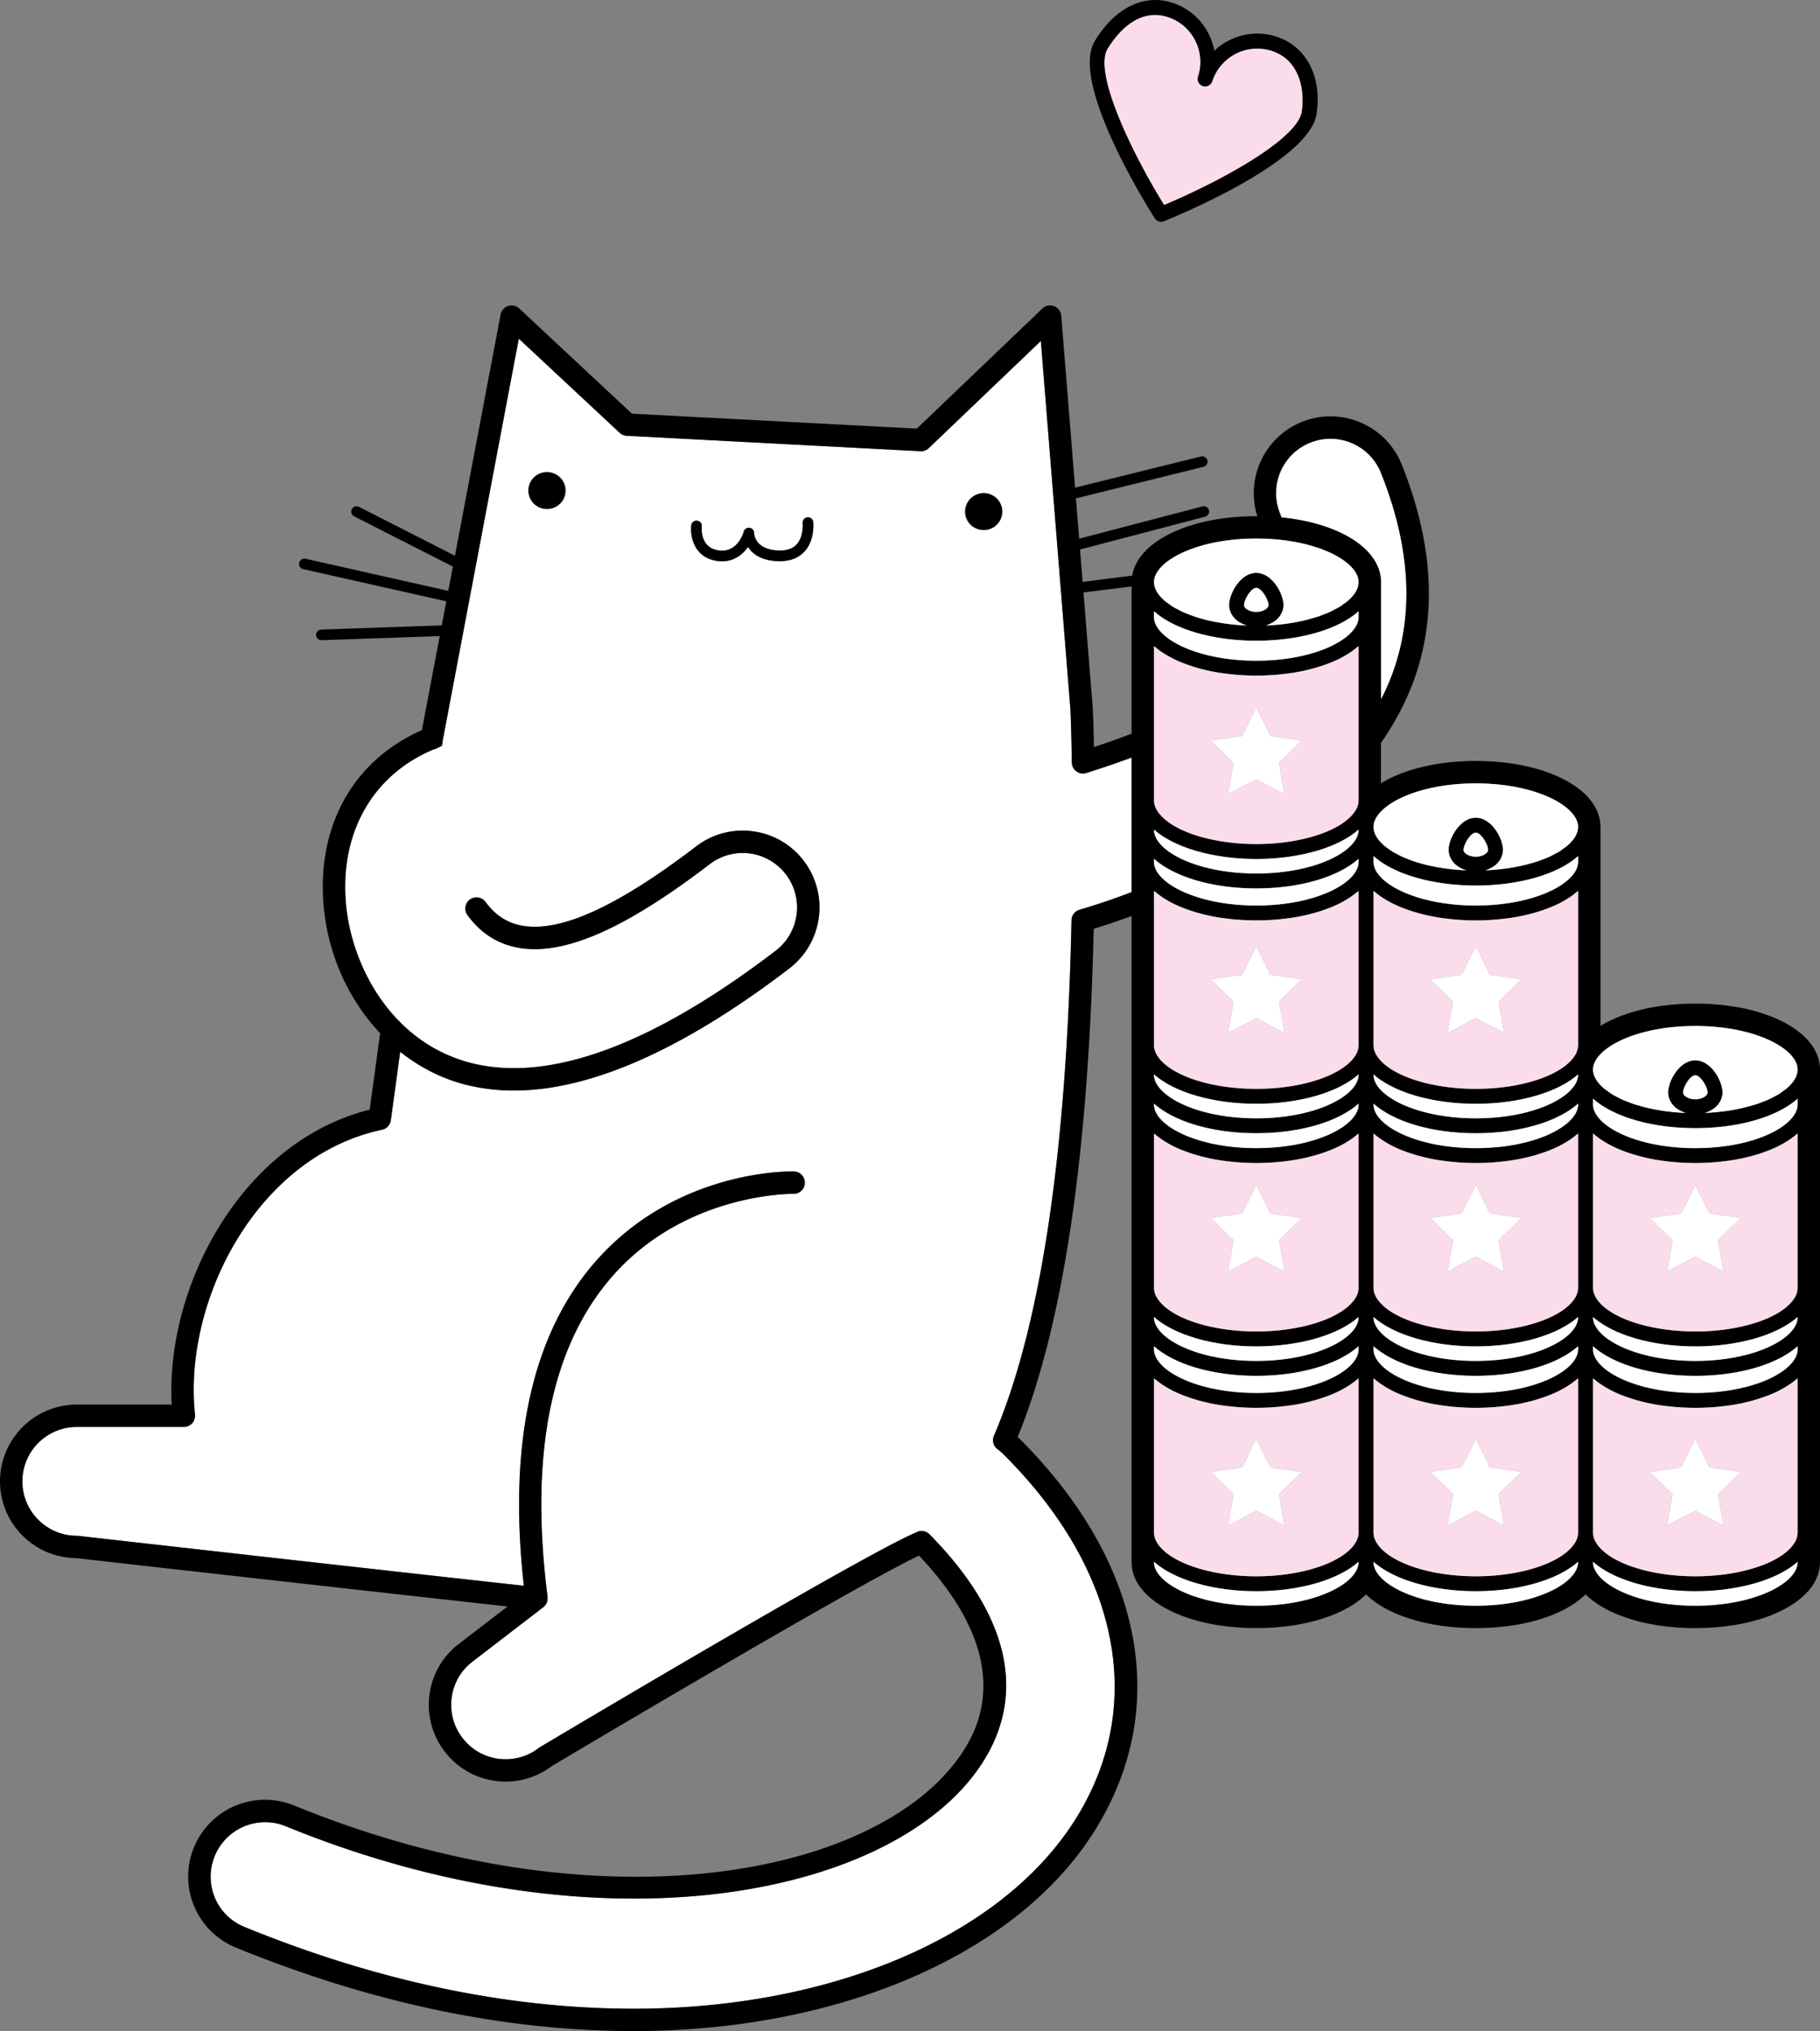
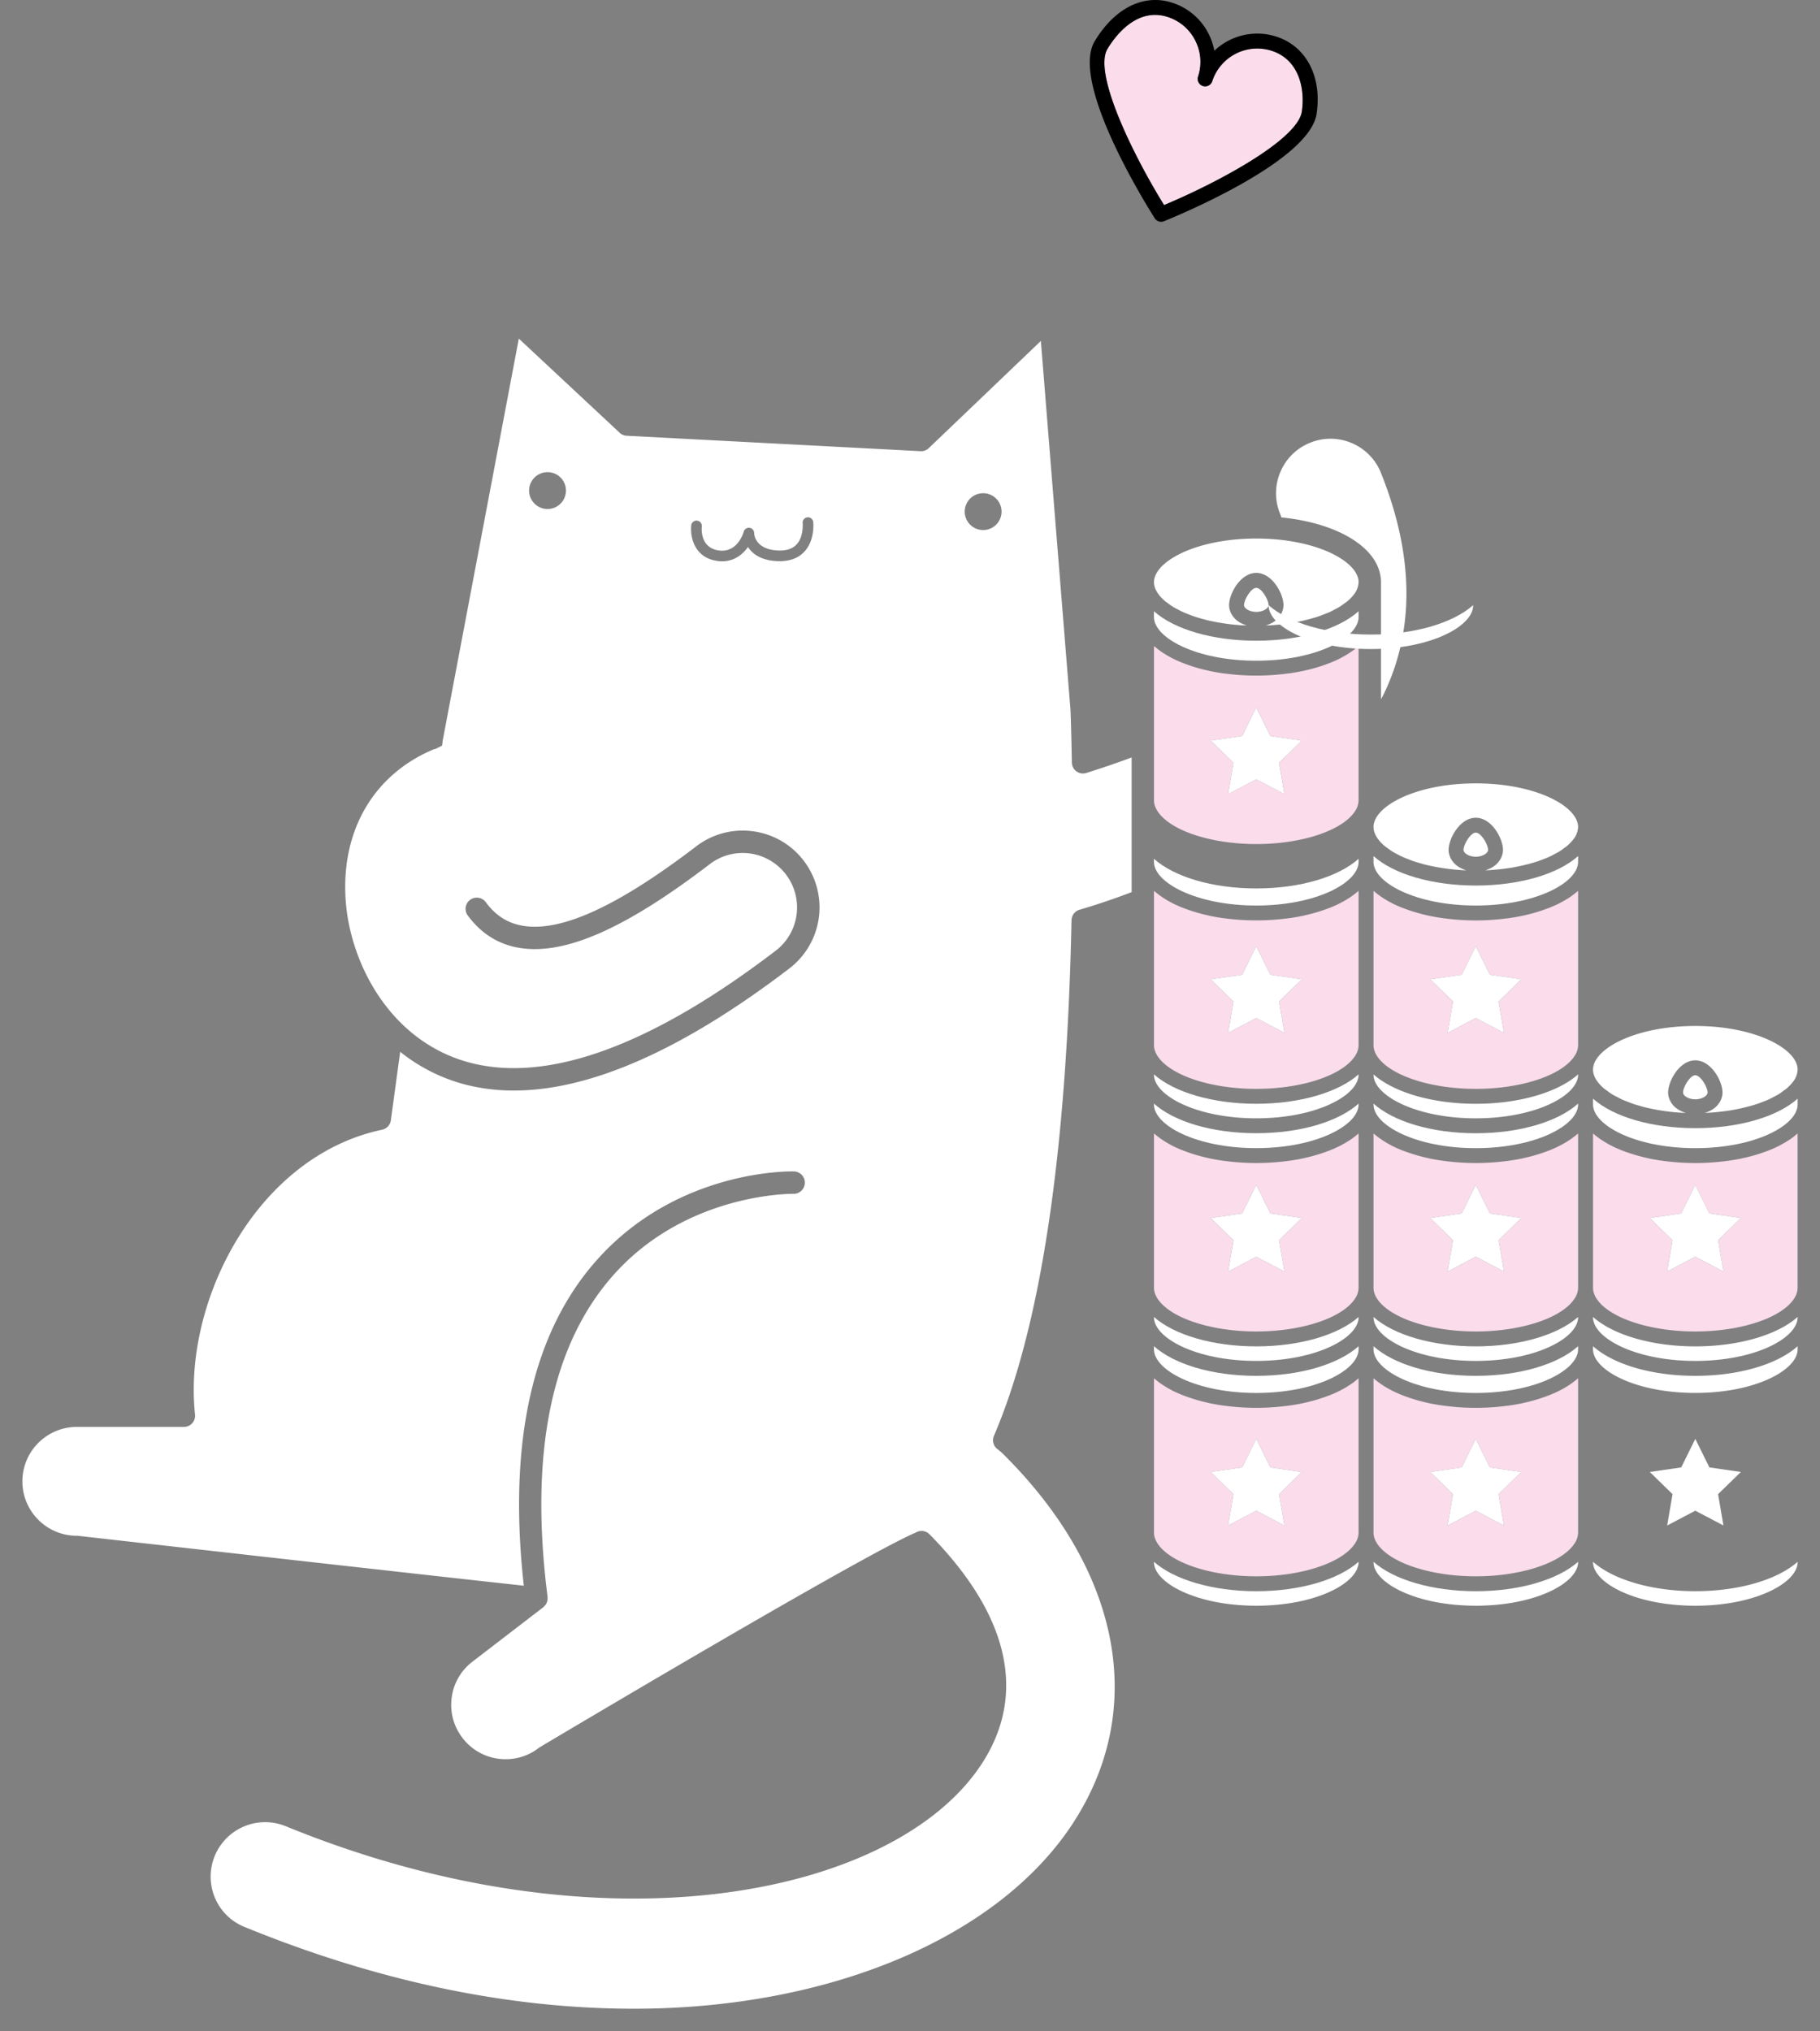
<svg xmlns="http://www.w3.org/2000/svg" height="68.074" width="60.996" viewBox="0 0 60.996 68.074">
  <rect x="0" y="0" width="60.996" height="68.074" fill="#808080" stroke="none" />
  <path fill="#fff" d="M46.282 19.513v3.923c.026-.051.058-.1.084-.153 1.053-2.161 1.025-4.662-.083-7.43a1.81 1.81 0 00-.974-1 1.809 1.809 0 00-1.396-.016 1.811 1.811 0 00-.999.974 1.81 1.81 0 00-.017 1.396c.019.046.032.09.05.135 1.95.196 3.335 1.063 3.335 2.17m-19.311-1.037c-.195.219-.471.33-.823.334-.416 0-.737-.106-.956-.323a.911.911 0 01-.124-.153c-.176.251-.459.48-.867.48-.058 0-.118-.005-.181-.015-.773-.12-.896-.839-.852-1.202a.178.178 0 01.353.041c-.008.073-.061.714.554.81.645.1.842-.596.85-.626a.178.178 0 01.35.047c.001.06.044.578.87.584.247-.002.435-.073.56-.214.235-.263.196-.7.196-.703a.178.178 0 11.354-.038c.003.024.06.594-.284.978M18.35 17.06a.617.617 0 110-1.235.617.617 0 010 1.235m14.599-.53a.617.617 0 110 1.235.617.617 0 010-1.234M2.573 51.473c.015 0 .029 0 .042.002.12.014 11.39 1.286 14.94 1.672-.538-4.84.294-8.528 2.485-10.957 2.692-2.986 6.411-2.934 6.568-2.928a.374.374 0 11-.018.75c-.032.001-3.545-.042-6 2.688-2.104 2.339-2.857 5.98-2.238 10.823l-.002.02a.374.374 0 01-.007.106c-.003.01-.003.02-.005.03a.37.37 0 01-.059.115c-.006.008-.014.014-.02.021-.016.018-.031.037-.05.053l-2.375 1.825a1.81 1.81 0 00-.697 1.208c-.063.483.066.962.363 1.348a1.81 1.81 0 001.447.713c.404 0 .788-.13 1.11-.378a.318.318 0 01.036-.025c.438-.261 10.755-6.404 12.582-7.186l.054-.027a.375.375 0 01.423.078c2.68 2.716 3.277 5.389 1.727 7.728-2.906 4.385-12.644 6.418-23.308 2.054A1.826 1.826 0 007.2 63.6c.188.45.54.798.99.982 4.448 1.82 8.84 2.743 13.053 2.743 6.536 0 12.16-2.36 14.677-6.158 2.54-3.833 1.68-8.482-2.303-12.437a1.822 1.822 0 00-.188-.16.375.375 0 01-.118-.447c1.565-3.641 2.44-9.455 2.6-17.28a.375.375 0 01.27-.352 23.104 23.104 0 001.745-.59v-4.514c-.525.196-1.04.369-1.516.519a.373.373 0 01-.488-.352c-.018-1.093-.044-1.74-.044-1.743l-.994-12.384-3.755 3.591a.367.367 0 01-.28.104l-9.845-.517a.374.374 0 01-.236-.1l-3.38-3.156-2.548 13.455-.025.187-.243.122-.004-.012c-2.026.832-3.141 2.718-2.984 5.055.145 2.162 1.528 4.797 4.221 5.475 2.625.66 6.074-.619 10.196-3.77a1.826 1.826 0 00-.867-3.256 1.815 1.815 0 00-1.348.359c-2.798 2.139-4.808 3.034-6.322 2.814-.73-.105-1.334-.476-1.792-1.102a.375.375 0 01.605-.443c.34.464.763.727 1.294.803 1.283.187 3.168-.687 5.76-2.668a2.56 2.56 0 011.902-.507 2.557 2.557 0 011.704.988 2.576 2.576 0 01-.48 3.608c-3.554 2.716-6.66 4.094-9.233 4.094a6.565 6.565 0 01-1.602-.193 5.848 5.848 0 01-2.21-1.106l-.313 2.296a.375.375 0 01-.294.316c-4.198.887-6.673 5.743-6.269 9.546a.375.375 0 01-.373.415h-3.59A1.826 1.826 0 00.75 49.649c0 1.006.818 1.824 1.823 1.824" />
-   <path d="M37.925 20.683v3.906c-.473.184-.91.334-1.263.45a62.89 62.89 0 00-.036-1.272l-.314-3.909 1.613-.203zm7.607 6.145a.66.66 0 01-.117.357c-.42.65-1.781 1.105-3.311 1.105s-2.892-.454-3.312-1.104a.661.661 0 01-.117-.358v-5.173c.013.012.03.022.044.034a2.389 2.389 0 00.277.205c.077.05.158.097.244.142.02.01.037.021.056.03.106.055.22.105.338.152l.093.035a5.06 5.06 0 00.406.134c.12.033.241.064.368.092l.048.011c.142.03.29.055.441.076l.127.016c.116.015.234.027.354.036.047.004.093.008.14.01a7.926 7.926 0 00.985.001l.14-.01c.12-.01.238-.022.354-.037l.127-.016a6.42 6.42 0 00.441-.076l.05-.011a6.155 6.155 0 00.482-.128c.1-.03.196-.063.29-.098l.094-.035c.118-.047.23-.097.337-.151l.056-.03a3.218 3.218 0 00.327-.199 2.16 2.16 0 00.194-.15c.014-.011.03-.021.044-.033zm7.185 1.321c-.059.075-.13.146-.211.214-.027.023-.061.043-.09.065-.06.044-.118.088-.187.13-.04.024-.086.045-.13.068-.065.035-.131.07-.203.103-.051.023-.106.043-.16.064a3.956 3.956 0 01-.226.083c-.059.02-.121.037-.183.055a4.854 4.854 0 01-.45.11 5.776 5.776 0 01-.48.078 7.428 7.428 0 01-.508.047l-.11.003c.006-.001.011-.004.017-.006a1.014 1.014 0 00.149-.059l.043-.021a.879.879 0 00.105-.07l.017-.011a.797.797 0 00.1-.098l.024-.03a.734.734 0 00.075-.123.606.606 0 00.034-.088l.012-.04a.616.616 0 00.017-.136c0-.379-.376-1.08-.912-1.08-.535 0-.911.701-.911 1.08 0 .047.006.092.017.136.002.013.007.026.011.04a.605.605 0 00.11.21l.023.031a.8.8 0 00.1.098l.018.011a.852.852 0 00.105.07l.043.021a1.13 1.13 0 00.148.06l.018.005-.11-.003a8.132 8.132 0 01-.728-.078 6.298 6.298 0 01-.711-.157c-.062-.018-.124-.035-.182-.054-.08-.027-.154-.056-.228-.085-.053-.02-.107-.04-.157-.063a2.952 2.952 0 01-.206-.104c-.043-.022-.089-.044-.129-.068a2.158 2.158 0 01-.188-.13c-.029-.022-.062-.042-.088-.064a1.472 1.472 0 01-.211-.214.708.708 0 01-.172-.43c0-.693 1.408-1.464 3.429-1.464 2.02 0 3.428.771 3.428 1.463 0 .14-.058.285-.172.431m-3.256 2.201c-2.021 0-3.43-.77-3.43-1.462v-.196c.678.608 1.973.988 3.43.988 1.456 0 2.75-.38 3.428-.988v.196c0 .691-1.408 1.462-3.428 1.462m3.428 4.683a.66.66 0 01-.117.358c-.42.65-1.782 1.104-3.311 1.104-1.53 0-2.893-.454-3.312-1.104a.66.66 0 01-.117-.358V29.86c.013.012.03.022.044.034a2.473 2.473 0 00.277.205c.077.05.158.097.244.142l.056.031c.106.054.22.104.337.151.03.013.063.023.094.035.094.035.19.068.29.099l.116.035c.12.034.241.064.367.092l.048.012c.143.03.29.054.442.076l.126.016c.116.014.235.026.355.036l.14.01a8.05 8.05 0 00.985 0l.14-.01c.12-.01.238-.022.354-.036l.127-.016c.15-.022.299-.047.441-.076.017-.004.033-.009.05-.012.125-.028.247-.058.365-.092l.117-.035c.1-.031.196-.064.29-.099.03-.012.063-.022.094-.035.118-.047.23-.097.337-.15.02-.01.037-.022.056-.032a3.15 3.15 0 00.327-.198 2.16 2.16 0 00.194-.15c.014-.011.03-.021.044-.033zm3.928 3.448c-2.02 0-3.428-.77-3.428-1.462v-.195c.677.607 1.972.987 3.428.987 1.457 0 2.752-.38 3.429-.987v.195c0 .691-1.408 1.462-3.429 1.462m3.429 4.683a.66.66 0 01-.117.358c-.42.65-1.782 1.104-3.312 1.104-1.53 0-2.892-.454-3.312-1.104a.66.66 0 01-.116-.358v-5.173c.013.012.03.022.043.034a2.473 2.473 0 00.278.205c.077.05.158.097.244.143l.056.03c.106.054.219.104.337.151l.094.035c.094.035.19.068.29.099l.116.035c.119.033.241.065.367.092l.048.012c.143.03.29.054.442.076l.126.016c.116.014.235.026.355.035l.14.011a8.05 8.05 0 00.985 0l.14-.01c.12-.01.238-.022.354-.036l.127-.016a7.19 7.19 0 00.44-.076l.05-.012a6.11 6.11 0 00.366-.092l.117-.035c.1-.031.196-.064.289-.099l.094-.035c.119-.047.232-.097.338-.15.02-.01.036-.021.055-.031a3.34 3.34 0 00.327-.199c.07-.048.135-.098.195-.15.014-.01.03-.021.044-.033zm0 8.205a.66.66 0 01-.117.358c-.42.65-1.782 1.105-3.312 1.105-1.53 0-2.892-.455-3.312-1.105a.66.66 0 01-.116-.358v-5.172c.013.011.03.021.043.033a2.473 2.473 0 00.278.205c.077.05.158.097.244.143l.056.03c.106.054.219.104.337.152l.094.035c.094.034.19.067.29.098l.116.035c.119.034.241.065.367.092l.048.012c.143.03.29.055.442.076l.126.016c.116.014.235.026.355.036l.14.01a7.928 7.928 0 00.985 0l.14-.01c.12-.01.238-.022.354-.036l.127-.016a6.78 6.78 0 00.44-.076l.05-.012c.126-.027.248-.058.366-.092l.117-.035c.1-.03.196-.064.289-.098.031-.012.064-.023.094-.036a4.13 4.13 0 00.338-.15c.02-.01.036-.021.055-.031a3.339 3.339 0 00.327-.198c.07-.049.135-.099.195-.15.014-.012.03-.022.044-.033zm-14.214.987v-.01c.676.601 1.974.985 3.429.985 1.453 0 2.751-.384 3.428-.986v.01c0 .692-1.408 1.463-3.428 1.463-2.021 0-3.43-.77-3.43-1.462m-7.356 0v-.01c.676.601 1.975.985 3.429.985 1.453 0 2.751-.384 3.428-.986v.01c0 .692-1.408 1.463-3.428 1.463-2.021 0-3.429-.77-3.429-1.462m0-6.16c.013.012.03.022.044.034a2.473 2.473 0 00.277.205c.077.05.158.097.244.143l.056.03c.106.054.22.104.338.152l.093.035c.094.034.19.067.29.098l.116.035c.12.034.241.065.368.092l.048.012c.142.03.29.055.441.076l.127.016c.116.014.234.026.354.036l.14.01a7.935 7.935 0 00.985 0l.14-.01c.12-.01.238-.022.354-.036l.127-.016a6.78 6.78 0 00.441-.076l.05-.012c.125-.027.247-.058.365-.092l.117-.035c.1-.03.196-.064.29-.098.03-.012.063-.023.094-.036a4.13 4.13 0 00.337-.15l.056-.031a3.339 3.339 0 00.327-.198c.07-.049.134-.099.194-.15.014-.012.03-.022.044-.033v5.172a.66.66 0 01-.117.358c-.42.65-1.781 1.105-3.311 1.105s-2.892-.455-3.312-1.105a.66.66 0 01-.117-.358zm0-8.205c.013.012.03.022.044.034a2.473 2.473 0 00.277.205c.077.05.158.097.244.143l.056.03c.106.054.22.104.338.151l.093.035c.094.035.19.068.29.099l.116.035c.12.033.241.065.368.092l.048.012c.142.03.29.054.441.076l.127.016c.116.014.234.026.354.035l.14.011a8.05 8.05 0 00.985 0l.14-.01c.12-.01.238-.022.354-.036l.127-.016c.151-.022.299-.046.441-.076l.05-.012c.125-.027.247-.059.365-.092l.117-.035c.1-.031.196-.064.29-.099l.094-.035c.118-.047.23-.097.337-.15l.056-.031a3.34 3.34 0 00.327-.199 2.16 2.16 0 00.194-.15c.014-.01.03-.021.044-.033v5.173a.66.66 0 01-.117.358c-.42.65-1.781 1.104-3.311 1.104s-2.892-.454-3.312-1.104a.66.66 0 01-.117-.358zm0-8.13c.013.01.03.021.044.033a2.473 2.473 0 00.277.205c.077.05.158.097.244.142l.056.031c.106.054.22.104.338.151.03.013.062.023.093.035.094.035.19.068.29.099l.116.035c.12.034.241.064.368.092l.048.012c.142.03.29.054.441.076l.127.016c.116.014.234.026.354.036l.14.01a8.05 8.05 0 00.985 0l.14-.01c.12-.01.238-.022.354-.036l.127-.016c.151-.022.299-.047.441-.076.017-.004.032-.009.05-.012.125-.028.247-.058.365-.092l.117-.035c.1-.031.196-.064.29-.099.03-.012.063-.022.094-.035.118-.047.23-.097.337-.15.02-.01.037-.022.056-.032a3.218 3.218 0 00.327-.198 2.16 2.16 0 00.194-.15c.014-.011.03-.021.044-.033v5.173a.66.66 0 01-.117.358c-.42.65-1.781 1.104-3.311 1.104s-2.892-.454-3.312-1.104a.66.66 0 01-.117-.358zm0-.973v-.104c.666.597 1.937.993 3.429.993 1.491 0 2.762-.396 3.428-.993v.104c0 .691-1.408 1.462-3.428 1.462-2.021 0-3.429-.77-3.429-1.462m3.429-.098c1.453 0 2.751-.384 3.428-.986v.01c0 .692-1.408 1.463-3.428 1.463-2.021 0-3.429-.771-3.429-1.463v-.01c.676.602 1.975.986 3.429.986m14.713 16.823c-2.02 0-3.428-.771-3.428-1.463v-.01c.676.602 1.974.986 3.428.986s2.752-.384 3.429-.986v.01c0 .692-1.408 1.463-3.429 1.463M38.675 44.15v-.01c.676.602 1.975.986 3.429.986 1.453 0 2.751-.384 3.428-.986v.01c0 .692-1.408 1.463-3.428 1.463-2.021 0-3.429-.771-3.429-1.463m0-7.131v-.03c.666.597 1.937.993 3.429.993 1.491 0 2.762-.396 3.428-.993v.03c0 .691-1.408 1.462-3.428 1.462-2.021 0-3.429-.77-3.429-1.462m0-1v-.01c.676.602 1.975.986 3.429.986 1.453 0 2.751-.384 3.428-.986v.01c0 .692-1.408 1.463-3.428 1.463-2.021 0-3.429-.77-3.429-1.463m14.214 7.145a.66.66 0 01-.117.358c-.42.65-1.782 1.104-3.311 1.104-1.53 0-2.893-.454-3.312-1.104a.66.66 0 01-.117-.358v-5.173c.013.012.03.022.044.034a2.473 2.473 0 00.277.205c.077.05.158.097.244.143l.056.03c.106.054.22.104.337.151l.094.035c.094.035.19.068.29.099l.116.035c.12.033.241.065.367.092l.048.012c.143.03.29.054.442.076l.126.016c.116.014.235.026.355.035l.14.011a8.05 8.05 0 00.985 0l.14-.01c.12-.01.238-.022.354-.036l.127-.016c.15-.022.299-.046.441-.076l.05-.012c.125-.027.247-.059.365-.092l.117-.035c.1-.031.196-.064.29-.099l.094-.035c.118-.047.23-.097.337-.15l.056-.031a3.267 3.267 0 00.327-.199 2.16 2.16 0 00.194-.15c.014-.01.03-.021.044-.033zm-6.857 2.06v-.104c.666.597 1.937.993 3.429.993 1.49 0 2.761-.396 3.428-.993v.104c0 .692-1.408 1.463-3.428 1.463-2.021 0-3.43-.771-3.43-1.463m3.43-.098c1.453 0 2.751-.384 3.428-.986v.01c0 .692-1.408 1.463-3.428 1.463-2.021 0-3.43-.771-3.43-1.463v-.01c.677.602 1.975.986 3.43.986m0-6.645c-2.021 0-3.43-.77-3.43-1.462v-.03c.667.597 1.938.993 3.43.993 1.49 0 2.761-.396 3.428-.993v.03c0 .691-1.408 1.462-3.428 1.462m0 14.35c-1.53 0-2.893-.454-3.312-1.104a.66.66 0 01-.117-.358v-5.172c.013.011.03.021.044.033a2.473 2.473 0 00.277.205c.077.05.158.097.244.143l.056.03c.106.054.22.104.337.152l.094.035a5.168 5.168 0 00.406.133c.12.034.241.065.367.092l.048.012c.143.03.29.055.442.076l.126.016c.116.014.235.026.355.036l.14.01a7.935 7.935 0 00.985 0l.14-.01c.12-.01.238-.022.354-.036l.127-.016c.15-.021.299-.046.441-.076l.05-.012c.125-.027.247-.058.365-.092l.117-.035c.1-.03.196-.064.29-.098.03-.012.063-.023.094-.036a4.13 4.13 0 00.337-.15l.056-.031a3.266 3.266 0 00.327-.198c.07-.049.134-.099.194-.15.014-.012.03-.022.044-.033v5.172a.66.66 0 01-.117.358c-.42.65-1.782 1.105-3.311 1.105m0-15.837c1.453 0 2.751-.384 3.428-.986v.01c0 .692-1.408 1.463-3.428 1.463-2.021 0-3.43-.77-3.43-1.463v-.01c.677.602 1.975.986 3.43.986m-10.786 8.229v-.104c.666.597 1.937.993 3.429.993 1.491 0 2.762-.396 3.428-.993v.104c0 .692-1.408 1.463-3.428 1.463-2.021 0-3.429-.771-3.429-1.463m18.142 1.463c-2.02 0-3.428-.771-3.428-1.463v-.104c.666.597 1.937.993 3.428.993 1.492 0 2.762-.396 3.429-.993v.104c0 .692-1.408 1.463-3.429 1.463m-.411-10.068c0-.182.234-.58.411-.58.177 0 .412.398.412.58 0 .104-.18.226-.412.226-.232 0-.411-.122-.411-.226m-7.357-8.132c0-.182.234-.58.411-.58.177 0 .412.398.412.58 0 .105-.18.227-.412.227-.232 0-.411-.122-.411-.227m-10.374-7.804v-.196c.677.608 1.972.988 3.429.988 1.456 0 2.751-.38 3.428-.988v.196c0 .691-1.408 1.462-3.428 1.462-2.021 0-3.429-.77-3.429-1.462m3.017-.4c0-.182.235-.58.411-.58.177 0 .412.398.412.58 0 .104-.18.226-.412.226-.231 0-.411-.122-.411-.227m15.125 33.536c-2.02 0-3.428-.77-3.428-1.462v-.01c.676.601 1.974.985 3.428.985s2.752-.384 3.429-.986v.01c0 .692-1.408 1.463-3.429 1.463m0-19.431c2.02 0 3.429.77 3.429 1.462 0 .14-.058.285-.172.431-.059.075-.13.146-.211.214-.027.023-.061.043-.09.065-.06.044-.118.088-.187.13-.04.023-.086.045-.13.068-.066.036-.131.07-.203.103-.051.023-.107.043-.16.064-.074.029-.147.058-.226.083-.059.02-.121.037-.183.055a4.742 4.742 0 01-.45.11 5.886 5.886 0 01-.48.078 8.277 8.277 0 01-.508.047l-.11.003.017-.005a1.014 1.014 0 00.148-.06c.015-.007.03-.014.043-.022a.906.906 0 00.106-.069l.017-.011a.794.794 0 00.1-.098l.024-.03a.718.718 0 00.075-.123.606.606 0 00.034-.088c.004-.013.009-.026.012-.04a.616.616 0 00.017-.135c0-.38-.377-1.08-.912-1.08-.536 0-.911.7-.911 1.08 0 .046.006.091.016.135l.012.04a.605.605 0 00.11.21l.023.031c.03.035.063.068.1.098l.017.011a.877.877 0 00.106.07l.043.02a1.035 1.035 0 00.148.06c.006.002.011.005.017.006l-.11-.003a8.132 8.132 0 01-.727-.078 6.938 6.938 0 01-.465-.09 5.106 5.106 0 01-.247-.067c-.061-.018-.123-.035-.182-.055-.079-.026-.153-.055-.227-.084-.053-.02-.107-.04-.158-.063a2.952 2.952 0 01-.206-.103c-.042-.023-.088-.045-.128-.069a2.189 2.189 0 01-.188-.13c-.029-.022-.062-.042-.088-.064a1.474 1.474 0 01-.212-.214.707.707 0 01-.171-.43c0-.693 1.408-1.463 3.428-1.463M42.104 18.05c2.02 0 3.428.77 3.428 1.462 0 .14-.058.285-.172.43-.058.075-.13.147-.211.215-.027.023-.06.043-.09.065a2.526 2.526 0 01-.186.13c-.04.023-.087.045-.13.068-.066.035-.132.07-.204.103-.05.022-.106.043-.16.063-.073.03-.147.058-.225.084-.06.02-.122.037-.184.055a5.587 5.587 0 01-.93.188 7.428 7.428 0 01-.508.046l-.11.004.017-.006a1.046 1.046 0 00.149-.06l.043-.02a.908.908 0 00.105-.07l.017-.011a.773.773 0 00.1-.098c.01-.01.016-.02.024-.03a.661.661 0 00.11-.211l.011-.04a.614.614 0 00.017-.136c0-.379-.376-1.08-.912-1.08-.535 0-.91.701-.91 1.08 0 .047.005.092.016.136l.012.04a.605.605 0 00.109.21l.023.03a.72.72 0 00.1.099l.018.01a.879.879 0 00.105.07l.043.022c.032.015.065.03.1.042l.048.017.018.006-.11-.004a8.132 8.132 0 01-.728-.077 6.943 6.943 0 01-.262-.048l-.203-.043a5.553 5.553 0 01-.246-.066c-.062-.018-.123-.035-.182-.055a4.17 4.17 0 01-.228-.084c-.052-.02-.107-.04-.157-.063a2.952 2.952 0 01-.206-.104c-.043-.022-.089-.044-.128-.068a2.113 2.113 0 01-.189-.13c-.029-.022-.061-.042-.088-.064a1.472 1.472 0 01-.211-.214.707.707 0 01-.172-.431c0-.692 1.408-1.462 3.429-1.462m.793-.844a1.81 1.81 0 01.017-1.396 1.811 1.811 0 011-.974 1.81 1.81 0 011.395.017c.447.192.794.546.974.999 1.108 2.768 1.136 5.268.083 7.43-.026.052-.058.102-.084.153v-3.923c0-1.108-1.385-1.975-3.336-2.17-.017-.047-.03-.09-.049-.136M2.574 47.826h3.588a.376.376 0 00.373-.415c-.404-3.803 2.071-8.66 6.269-9.546a.376.376 0 00.294-.316l.314-2.297c.652.52 1.4.903 2.21 1.107a6.582 6.582 0 001.601.192c2.573 0 5.68-1.377 9.232-4.093a2.577 2.577 0 00.481-3.608 2.557 2.557 0 00-1.704-.988 2.559 2.559 0 00-1.903.507c-2.59 1.98-4.475 2.855-5.76 2.668-.53-.076-.954-.339-1.293-.803a.375.375 0 10-.605.443c.458.626 1.06.997 1.792 1.103 1.514.22 3.524-.676 6.322-2.815a1.817 1.817 0 011.348-.36A1.826 1.826 0 0126 31.862c-4.121 3.152-7.571 4.431-10.196 3.77-2.693-.677-4.076-3.312-4.22-5.473-.158-2.338.957-4.224 2.984-5.056l.003.012.243-.121.026-.188 2.547-13.454 3.38 3.154c.065.06.148.096.236.1l9.846.518a.366.366 0 00.279-.104l3.755-3.591.994 12.384c0 .003.027.65.044 1.743a.375.375 0 00.488.352c.476-.15.99-.323 1.516-.518v4.509c-.593.227-1.18.427-1.745.592a.375.375 0 00-.27.353c-.16 7.824-1.035 13.638-2.6 17.279a.375.375 0 00.118.447c.065.049.129.101.189.16 3.981 3.955 4.842 8.604 2.302 12.437-2.517 3.798-8.14 6.158-14.677 6.158-4.214 0-8.605-.923-13.053-2.743a1.814 1.814 0 01-.99-.982 1.827 1.827 0 012.372-2.393c10.664 4.364 20.402 2.331 23.308-2.054 1.55-2.34.953-5.012-1.727-7.728a.375.375 0 00-.423-.078 3.797 3.797 0 00-.054.027c-1.827.782-12.144 6.925-12.582 7.186a.374.374 0 00-.036.025 1.808 1.808 0 01-1.11.378c-.572 0-1.1-.26-1.447-.713a1.81 1.81 0 01-.363-1.347 1.81 1.81 0 01.697-1.21l2.374-1.825c.02-.015.035-.034.05-.052.007-.008.015-.013.022-.022a.376.376 0 00.058-.115l.005-.029c.007-.034.01-.07.007-.105 0-.008.003-.014.002-.021-.619-4.843.134-8.484 2.237-10.823 2.456-2.73 5.968-2.687 6.001-2.688a.374.374 0 10.017-.75c-.156-.006-3.875-.058-6.567 2.928-2.191 2.429-3.023 6.116-2.484 10.957-3.55-.386-14.821-1.658-14.94-1.672a.413.413 0 00-.042-.002A1.826 1.826 0 01.75 49.649c0-1.005.818-1.823 1.824-1.823m-.022 4.397c.52.059 10.56 1.192 14.459 1.62l-1.634 1.255a2.558 2.558 0 00-.984 1.706 2.559 2.559 0 00.512 1.902 2.557 2.557 0 002.042 1.006c.563 0 1.098-.18 1.548-.52.488-.29 10.152-6.039 12.306-7.053 1.606 1.694 3.072 4.155 1.452 6.598-2.742 4.14-12.085 5.995-22.398 1.775a2.577 2.577 0 00-3.356 1.407 2.556 2.556 0 00.008 1.97 2.556 2.556 0 001.398 1.386c4.538 1.857 9.025 2.799 13.337 2.799 6.785 0 12.648-2.488 15.302-6.493 2.753-4.154 1.856-9.158-2.399-13.384a1.835 1.835 0 00-.038-.037c1.518-3.698 2.374-9.423 2.547-17.029.34-.104.774-.246 1.271-.43v21.655c0 1.26 1.796 2.212 4.179 2.212 1.63 0 2.984-.446 3.678-1.13.694.684 2.049 1.13 3.679 1.13s2.984-.446 3.678-1.13c.693.684 2.048 1.13 3.678 1.13 2.382 0 4.179-.951 4.179-2.212V35.849c0-1.26-1.797-2.212-4.179-2.212-1.3 0-2.424.285-3.178.748v-6.667c0-1.261-1.797-2.213-4.178-2.213-1.301 0-2.425.285-3.179.748v-1.356a9.65 9.65 0 00.758-1.286c1.15-2.36 1.13-5.063-.06-8.037a2.556 2.556 0 00-1.376-1.41 2.556 2.556 0 00-1.97-.024 2.575 2.575 0 00-1.496 3.161h-.034c-2.242 0-3.964.842-4.16 1.992l-1.66.21-.088-1.088h.008l4.18-1.096a.178.178 0 10-.091-.344l-4.126 1.08-.109-1.352h.006l4.27-1.057a.178.178 0 10-.086-.346l-4.218 1.044-.463-5.762a.375.375 0 00-.633-.241l-4.207 4.024-9.548-.5-3.778-3.527a.376.376 0 00-.624.204l-1.53 8.083-3.215-1.637a.178.178 0 00-.162.318l3.293 1.676.015.003-.155.819-4.797-1.08a.179.179 0 00-.078.348l4.81 1.082-.154.807-4.035.14a.178.178 0 00.006.356h.006l3.956-.137-.597 3.152c-2.248.99-3.482 3.116-3.305 5.736.115 1.712.824 3.277 1.905 4.423l-.35 2.56c-4.28 1.072-6.852 5.912-6.634 9.885H2.574A2.577 2.577 0 000 49.649a2.577 2.577 0 002.552 2.574" />
-   <path d="M27.059 17.339a.178.178 0 00-.158.196c0 .004.04.44-.195.703-.126.14-.314.212-.56.214-.827-.006-.87-.525-.871-.583a.178.178 0 00-.35-.048c-.008.03-.205.725-.85.625-.615-.095-.562-.736-.554-.809a.178.178 0 00-.353-.04c-.044.362.079 1.081.852 1.201.063.01.123.015.18.015.409 0 .692-.23.868-.48a.914.914 0 00.124.153c.22.217.54.323.956.323.352-.003.628-.115.823-.334.343-.384.287-.954.284-.978a.178.178 0 00-.196-.158m5.89.425a.618.618 0 100-1.235.618.618 0 000 1.235m-14.599-1.94a.618.618 0 100 1.235.618.618 0 000-1.235" />
  <path fill="#fadceb" d="M43.63 49.335l-.764.744.18 1.05-.943-.496-.943.496.18-1.05-.762-.744 1.054-.153.471-.956.472.956zm-4.838 2.392c.42.65 1.781 1.105 3.312 1.105 1.53 0 2.891-.455 3.311-1.105a.66.66 0 00.117-.358v-5.173c-.013.012-.03.022-.043.034a2.548 2.548 0 01-.278.205 3.34 3.34 0 01-.244.143l-.056.03a4.026 4.026 0 01-.337.151l-.095.035a5.14 5.14 0 01-.289.099l-.117.035c-.118.034-.24.065-.366.092l-.049.012c-.142.03-.29.055-.44.076l-.128.016a7.44 7.44 0 01-.354.036l-.14.01a8.038 8.038 0 01-.985 0l-.14-.01a7.502 7.502 0 01-.354-.036l-.127-.016a6.804 6.804 0 01-.441-.076l-.048-.012a6.272 6.272 0 01-.368-.092l-.116-.035a5.455 5.455 0 01-.29-.099l-.094-.035a4.264 4.264 0 01-.337-.15l-.056-.031a3.34 3.34 0 01-.327-.198 2.54 2.54 0 01-.194-.15c-.014-.011-.031-.022-.044-.034v5.173c0 .117.04.238.117.358" />
  <path fill="#fff" d="M42.104 46.687c2.02 0 3.428-.771 3.428-1.463v-.104c-.667.597-1.937.993-3.428.993-1.492 0-2.763-.396-3.43-.993v.104c0 .692 1.409 1.463 3.43 1.463m0 7.131c2.02 0 3.428-.77 3.428-1.463v-.01c-.676.602-1.974.987-3.428.987-1.455 0-2.752-.385-3.43-.986v.01c0 .691 1.409 1.462 3.43 1.462" />
  <path fill="#fadceb" d="M40.577 40.823l1.055-.153.471-.955.472.955 1.054.153-.762.744.18 1.05-.944-.495-.943.495.18-1.05zm-1.902 2.341c0 .117.04.238.117.358.42.65 1.782 1.104 3.311 1.104 1.53 0 2.892-.454 3.312-1.104a.662.662 0 00.117-.358v-5.173c-.013.012-.03.022-.044.034a2.54 2.54 0 01-.194.15l-.083.055c-.077.05-.158.097-.244.143l-.056.03c-.106.054-.22.104-.337.151-.031.013-.063.024-.095.035a5.228 5.228 0 01-.406.134 6.11 6.11 0 01-.366.092l-.049.012a7.19 7.19 0 01-.44.076l-.127.016a7.5 7.5 0 01-.355.036l-.14.01a8.029 8.029 0 01-.985 0l-.14-.01a7.5 7.5 0 01-.355-.036l-.126-.016a6.888 6.888 0 01-.442-.076l-.048-.012a6.188 6.188 0 01-.366-.092l-.117-.035a5.455 5.455 0 01-.29-.099c-.031-.011-.063-.022-.094-.035a4.078 4.078 0 01-.337-.15c-.02-.01-.037-.022-.056-.031a3.288 3.288 0 01-.327-.199 2.612 2.612 0 01-.194-.15c-.014-.01-.03-.021-.044-.033z" />
  <path fill="#fff" d="M42.104 38.481c2.02 0 3.428-.77 3.428-1.462v-.03c-.667.597-1.937.992-3.428.992-1.492 0-2.763-.395-3.43-.992v.03c0 .692 1.409 1.462 3.43 1.462m0 7.132c2.02 0 3.428-.771 3.428-1.463v-.01c-.676.602-1.974.986-3.428.986-1.455 0-2.752-.384-3.43-.986v.01c0 .692 1.409 1.463 3.43 1.463" />
  <path fill="#fadceb" d="M43.63 32.822l-.764.744.18 1.05-.943-.496-.943.496.18-1.05-.762-.744 1.054-.153.471-.956.472.956zm-4.955 2.21c0 .118.04.238.117.359.42.65 1.781 1.104 3.312 1.104 1.53 0 2.891-.454 3.311-1.104a.66.66 0 00.117-.358V29.86c-.013.012-.03.022-.043.034-.061.051-.126.1-.195.15l-.083.055a3.34 3.34 0 01-.244.143l-.056.03a4.026 4.026 0 01-.337.151l-.095.035a5.14 5.14 0 01-.289.099l-.117.035c-.118.033-.24.064-.366.092-.017.003-.032.008-.049.012a7.19 7.19 0 01-.44.076l-.128.016a7.44 7.44 0 01-.354.035c-.047.004-.093.008-.14.01a8.038 8.038 0 01-.985 0c-.047-.002-.093-.006-.14-.01a7.502 7.502 0 01-.354-.035l-.127-.016a6.804 6.804 0 01-.441-.076l-.048-.012a6.272 6.272 0 01-.368-.092l-.116-.035a5.455 5.455 0 01-.29-.099l-.094-.035a4.14 4.14 0 01-.337-.151l-.056-.03a3.34 3.34 0 01-.327-.199 2.54 2.54 0 01-.194-.15c-.014-.01-.031-.021-.044-.033z" />
  <path fill="#fff" d="M42.104 30.35c2.02 0 3.428-.77 3.428-1.462v-.104c-.667.596-1.937.993-3.428.993-1.492 0-2.763-.397-3.43-.993v.104c0 .691 1.409 1.462 3.43 1.462m0 7.132c2.02 0 3.428-.771 3.428-1.463v-.01c-.676.602-1.974.986-3.428.986-1.455 0-2.752-.384-3.43-.986v.01c0 .692 1.409 1.463 3.43 1.463" />
  <path fill="#fadceb" d="M50.403 51.129l-.943-.496-.943.496.18-1.05-.763-.744 1.055-.153.471-.956.472.956 1.054.153-.763.744zm2.486-4.933c-.013.012-.03.022-.044.034-.06.051-.125.101-.194.15l-.083.055a3.35 3.35 0 01-.245.143l-.055.03c-.106.054-.22.104-.338.151l-.094.035a5.13 5.13 0 01-.289.099l-.117.035c-.118.034-.24.065-.366.092l-.049.012a6.42 6.42 0 01-.441.076l-.127.016a7.926 7.926 0 01-.354.036l-.14.01a8.029 8.029 0 01-.985 0l-.14-.01a7.996 7.996 0 01-.355-.036l-.126-.016a6.846 6.846 0 01-.442-.076l-.048-.011a6.475 6.475 0 01-.367-.093c-.04-.011-.078-.023-.116-.035a5.455 5.455 0 01-.29-.099l-.094-.035a4.256 4.256 0 01-.337-.15l-.056-.031a3.417 3.417 0 01-.327-.198 2.612 2.612 0 01-.195-.15c-.013-.011-.03-.022-.043-.034v5.173c0 .117.04.238.116.358.42.65 1.782 1.105 3.312 1.105 1.53 0 2.892-.455 3.312-1.105a.663.663 0 00.117-.358z" />
  <path fill="#fff" d="M49.46 46.687c2.02 0 3.429-.771 3.429-1.463v-.104c-.667.597-1.937.993-3.429.993-1.491 0-2.762-.396-3.428-.993v.104c0 .692 1.408 1.463 3.428 1.463m0 7.131c2.02 0 3.429-.77 3.429-1.463v-.01c-.677.602-1.974.987-3.429.987-1.454 0-2.752-.385-3.428-.986v.01c0 .691 1.408 1.462 3.428 1.462" />
  <path fill="#fadceb" d="M50.403 42.617l-.943-.495-.943.495.18-1.05-.763-.744 1.055-.153.471-.955.472.955 1.054.153-.763.744zm2.486-4.626c-.013.012-.03.022-.044.034a2.52 2.52 0 01-.194.15l-.083.055c-.077.05-.158.097-.245.143l-.055.03c-.106.054-.22.104-.338.151-.03.013-.062.024-.094.036a5.43 5.43 0 01-.772.225c-.017.003-.032.008-.049.012-.142.03-.29.054-.441.076l-.127.016a7.438 7.438 0 01-.354.036l-.14.01a8.029 8.029 0 01-.985 0l-.14-.01a7.5 7.5 0 01-.355-.036l-.126-.016a6.846 6.846 0 01-.442-.076l-.048-.012a5.926 5.926 0 01-.773-.226c-.031-.011-.063-.022-.094-.035a4.131 4.131 0 01-.337-.15c-.02-.01-.037-.022-.056-.031a3.288 3.288 0 01-.327-.199 2.52 2.52 0 01-.195-.15c-.013-.01-.03-.021-.043-.033v5.173c0 .117.04.238.116.358.42.65 1.782 1.104 3.312 1.104 1.53 0 2.892-.454 3.312-1.104a.662.662 0 00.117-.358z" />
  <path fill="#fff" d="M49.46 37.982c-1.491 0-2.762-.396-3.428-.993v.03c0 .691 1.408 1.463 3.428 1.463s3.429-.772 3.429-1.463v-.03c-.667.597-1.937.993-3.429.993m-3.428 6.158v.01c0 .692 1.408 1.463 3.428 1.463s3.429-.771 3.429-1.463v-.01c-.677.602-1.975.986-3.429.986-1.454 0-2.752-.384-3.428-.986" />
-   <path fill="#fadceb" d="M57.76 51.129l-.943-.496-.943.496.18-1.05-.763-.744 1.054-.153.472-.956.472.956 1.054.153-.763.744zm2.442-4.899c-.06.051-.125.101-.194.15l-.083.055c-.077.05-.159.097-.245.143l-.055.03a4.2 4.2 0 01-.338.151l-.094.035a5.43 5.43 0 01-.289.099l-.117.035c-.118.034-.24.065-.366.092l-.05.012a6.39 6.39 0 01-.44.076l-.127.016a7.996 7.996 0 01-.355.036l-.14.01a8.029 8.029 0 01-.984 0l-.14-.01a7.996 7.996 0 01-.355-.036l-.126-.016a6.888 6.888 0 01-.442-.076l-.048-.011a6.475 6.475 0 01-.367-.093l-.117-.035a5.455 5.455 0 01-.29-.099l-.093-.035a4.199 4.199 0 01-.337-.15l-.056-.031a3.417 3.417 0 01-.327-.198 2.612 2.612 0 01-.195-.15c-.013-.011-.03-.022-.043-.034v5.173c0 .117.039.238.116.358.42.65 1.782 1.105 3.312 1.105 1.53 0 2.892-.455 3.312-1.105a.663.663 0 00.116-.358v-5.173c-.013.012-.03.022-.043.034" />
  <path fill="#fff" d="M56.817 46.113c-1.491 0-2.762-.396-3.428-.993v.104c0 .692 1.408 1.462 3.428 1.462s3.429-.77 3.429-1.462v-.104c-.667.597-1.937.993-3.429.993m3.429 6.243v-.01c-.677.601-1.975.985-3.429.985-1.454 0-2.752-.384-3.428-.986v.01c0 .692 1.408 1.463 3.428 1.463s3.429-.771 3.429-1.462M53.389 35.85c0 .14.058.284.171.43.059.075.13.146.212.214.026.023.059.042.088.064.06.044.12.09.188.13.04.024.086.046.128.068.067.036.133.072.206.104.05.023.105.043.158.063.074.03.148.058.227.085.06.02.121.036.182.054.08.023.162.046.247.066a6.943 6.943 0 001.192.169l.11.003c-.006-.001-.01-.004-.017-.006-.017-.004-.033-.01-.05-.016a1.13 1.13 0 01-.098-.043l-.043-.021a.879.879 0 01-.106-.07l-.017-.011a.777.777 0 01-.1-.098c-.009-.01-.016-.02-.023-.03a.664.664 0 01-.11-.211c-.004-.013-.009-.026-.012-.04a.596.596 0 01-.016-.135c0-.38.375-1.08.91-1.08.536 0 .913.7.913 1.08a.616.616 0 01-.017.135c-.003.014-.008.027-.012.04a.606.606 0 01-.11.21c-.008.01-.014.021-.023.031a.797.797 0 01-.1.098l-.017.011a.908.908 0 01-.106.07l-.043.021a.894.894 0 01-.149.059c-.005.002-.01.005-.016.006l.11-.003a8.233 8.233 0 00.728-.078 6.449 6.449 0 00.71-.157c.062-.018.124-.035.183-.055a4 4 0 00.226-.083c.053-.021.109-.041.16-.064.072-.032.137-.068.203-.102.044-.024.09-.045.13-.07.069-.04.128-.085.187-.13.029-.021.063-.041.09-.064.081-.068.152-.14.21-.214a.708.708 0 00.173-.43c0-.692-1.408-1.463-3.429-1.463-2.02 0-3.428.77-3.428 1.462" />
  <path fill="#fadceb" d="M57.76 42.617l-.943-.495-.943.495.18-1.05-.763-.744 1.054-.153.472-.955.472.955 1.054.153-.763.744zm2.442-4.592a2.52 2.52 0 01-.194.15l-.083.055c-.077.05-.159.097-.245.143l-.055.03a4.2 4.2 0 01-.338.151c-.03.013-.062.024-.094.036a5.54 5.54 0 01-.772.225c-.017.003-.032.008-.05.012a7.06 7.06 0 01-.44.076l-.127.016a7.5 7.5 0 01-.355.036l-.14.01a8.029 8.029 0 01-.984 0l-.14-.01a7.5 7.5 0 01-.355-.036l-.126-.016a6.888 6.888 0 01-.442-.076l-.048-.012a5.926 5.926 0 01-.773-.226 4.078 4.078 0 01-.431-.186l-.056-.03a3.288 3.288 0 01-.327-.199 2.52 2.52 0 01-.195-.15c-.013-.01-.03-.021-.043-.033v5.173c0 .117.039.238.116.358.42.65 1.782 1.104 3.312 1.104 1.53 0 2.892-.454 3.312-1.104a.662.662 0 00.116-.358v-5.173c-.013.012-.03.022-.043.034" />
  <path fill="#fff" d="M60.246 37.019v-.196c-.677.608-1.972.989-3.429.989-1.456 0-2.751-.38-3.428-.989v.196c0 .691 1.408 1.463 3.428 1.463s3.429-.772 3.429-1.463" />
  <path fill="#fff" d="M57.229 36.619c0-.182-.235-.58-.412-.58s-.411.398-.411.58c0 .104.18.226.41.226.233 0 .413-.122.413-.226m3.017 7.521c-.677.602-1.975.986-3.429.986-1.454 0-2.752-.384-3.428-.986v.01c0 .692 1.408 1.463 3.428 1.463s3.429-.771 3.429-1.463zM49.46 26.256c-2.02 0-3.428.77-3.428 1.462 0 .14.058.285.172.43.058.076.13.147.211.215.026.022.06.042.088.064.06.044.12.089.188.13.04.024.086.046.129.069.066.035.132.07.206.103.05.022.104.042.157.063.074.03.148.058.227.084.059.02.121.037.183.055.08.023.161.046.246.066a7.07 7.07 0 00.685.122 6.787 6.787 0 00.507.047l.11.003c-.006-.002-.01-.004-.017-.005l-.049-.018a.926.926 0 01-.1-.042l-.042-.022a.85.85 0 01-.105-.069l-.017-.011a.773.773 0 01-.1-.098c-.01-.01-.016-.02-.024-.03a.706.706 0 01-.076-.123.648.648 0 01-.034-.088l-.012-.04a.613.613 0 01-.016-.135c0-.38.376-1.08.911-1.08.536 0 .912.7.912 1.08a.613.613 0 01-.017.135l-.012.04a.648.648 0 01-.11.21c-.007.01-.014.021-.023.03a.773.773 0 01-.1.099l-.017.011a.85.85 0 01-.106.07l-.042.02a.926.926 0 01-.1.043l-.049.018-.017.005.11-.003a8.139 8.139 0 00.728-.078 6.449 6.449 0 00.71-.157c.062-.018.124-.035.184-.055.078-.026.151-.054.225-.083.053-.021.109-.042.16-.064.072-.032.138-.067.204-.103.043-.023.09-.045.13-.069.068-.04.127-.085.186-.129.029-.022.063-.042.09-.065.081-.068.152-.14.21-.214a.707.707 0 00.173-.43c0-.693-1.408-1.463-3.429-1.463" />
  <path fill="#fadceb" d="M50.403 34.616l-.943-.496-.943.496.18-1.05-.763-.744 1.055-.153.471-.956.472.956 1.054.153-.763.744zm2.442-4.722c-.06.051-.125.101-.194.15l-.083.055c-.077.05-.158.097-.245.142l-.055.031c-.106.054-.22.104-.338.151l-.094.035a5.43 5.43 0 01-.289.099l-.117.035a6.11 6.11 0 01-.366.092l-.049.011a6.78 6.78 0 01-.441.077c-.042.006-.085.01-.127.015a7.006 7.006 0 01-.354.036l-.14.011a8.32 8.32 0 01-.493.016 8.33 8.33 0 01-.492-.016l-.14-.01a7.062 7.062 0 01-.355-.037l-.126-.015a6.844 6.844 0 01-.442-.077l-.048-.01a5.926 5.926 0 01-.773-.227l-.094-.035a4.256 4.256 0 01-.337-.151l-.056-.03a3.288 3.288 0 01-.327-.199 2.612 2.612 0 01-.195-.15c-.013-.01-.03-.021-.043-.033v5.173c0 .117.04.238.116.358.42.65 1.782 1.104 3.312 1.104 1.53 0 2.892-.454 3.312-1.105a.66.66 0 00.117-.357V29.86c-.013.012-.03.022-.044.034" />
  <path fill="#fff" d="M52.889 28.888v-.196c-.677.608-1.972.988-3.429.988-1.456 0-2.751-.38-3.428-.988v.196c0 .691 1.408 1.462 3.428 1.462s3.429-.77 3.429-1.462" />
  <path fill="#fff" d="M49.872 28.487c0-.182-.235-.58-.412-.58-.176 0-.411.398-.411.58 0 .105.18.227.411.227.232 0 .412-.122.412-.227m-3.84 7.523v.01c0 .69 1.408 1.462 3.428 1.462s3.429-.771 3.429-1.463v-.01c-.677.602-1.975.986-3.429.986-1.454 0-2.752-.384-3.428-.986m-7.185-16.065c.058.074.13.146.211.214.027.022.06.042.088.063.06.045.12.09.188.131.04.024.086.046.129.068.066.036.132.071.206.104.05.022.104.042.158.063.073.03.147.058.227.084.058.02.12.037.182.055a6.7 6.7 0 00.246.066 7.09 7.09 0 00.685.122 6.212 6.212 0 00.507.046l.11.004-.016-.006a.996.996 0 01-.149-.06l-.043-.02a.954.954 0 01-.105-.07c-.006-.004-.012-.007-.017-.012a.754.754 0 01-.1-.097c-.01-.01-.016-.02-.024-.03a.626.626 0 01-.11-.211c-.003-.014-.008-.027-.012-.04a.614.614 0 01-.016-.136c0-.38.376-1.08.911-1.08.536 0 .912.7.912 1.08a.614.614 0 01-.017.136l-.012.04a.595.595 0 01-.11.21c-.007.01-.014.02-.023.03a.754.754 0 01-.1.098c-.005.005-.011.008-.017.012a.917.917 0 01-.105.07l-.043.02a.996.996 0 01-.1.043l-.049.017-.017.006.11-.004a6.228 6.228 0 00.507-.046 5.944 5.944 0 00.93-.188c.063-.018.125-.035.185-.055.078-.026.152-.054.225-.083.053-.022.11-.042.16-.064.072-.032.138-.068.204-.103.043-.023.09-.045.13-.069.068-.04.127-.085.186-.13.03-.021.063-.041.09-.064.081-.068.153-.14.21-.214a.706.706 0 00.173-.431c0-.692-1.408-1.463-3.429-1.463-2.02 0-3.428.771-3.428 1.463 0 .14.058.285.172.43" />
  <path fill="#fadceb" d="M41.34 25.565l-.763-.744 1.055-.153.472-.956.471.956 1.054.153-.762.744.18 1.05-.943-.496-.944.496zm4.192-3.91c-.013.012-.03.022-.044.033-.06.052-.125.102-.194.15l-.083.056c-.077.05-.158.097-.244.142l-.056.031c-.106.054-.22.104-.337.151l-.095.035a5.117 5.117 0 01-.406.134c-.118.033-.24.064-.366.092l-.049.011c-.142.03-.29.055-.44.077-.042.006-.085.01-.128.015a7.44 7.44 0 01-.354.036c-.047.004-.093.008-.14.01a8.029 8.029 0 01-.985 0c-.047-.002-.093-.006-.14-.01a7.502 7.502 0 01-.355-.036l-.126-.015a6.888 6.888 0 01-.442-.077l-.047-.011a6.19 6.19 0 01-.367-.092l-.117-.035a5.455 5.455 0 01-.29-.1 4.078 4.078 0 01-.431-.186c-.02-.009-.037-.02-.056-.03a3.417 3.417 0 01-.327-.198 2.612 2.612 0 01-.194-.15c-.014-.011-.031-.021-.044-.033v5.173c0 .117.04.237.117.357.42.65 1.782 1.105 3.312 1.105 1.53 0 2.891-.454 3.311-1.105a.663.663 0 00.117-.357z" />
  <path fill="#fff" d="M42.104 22.145c2.02 0 3.428-.77 3.428-1.463v-.195c-.677.608-1.972.988-3.428.988-1.457 0-2.752-.38-3.43-.988v.195c0 .692 1.409 1.463 3.43 1.463" />
-   <path fill="#fff" d="M42.515 20.282c0-.182-.235-.58-.412-.58-.176 0-.411.398-.411.58 0 .105.18.227.411.227.232 0 .412-.122.412-.227m-3.84 7.522v.01c0 .692 1.408 1.462 3.429 1.462 2.02 0 3.428-.77 3.428-1.462v-.01c-.676.602-1.975.986-3.428.986-1.455 0-2.753-.384-3.429-.986" />
+   <path fill="#fff" d="M42.515 20.282c0-.182-.235-.58-.412-.58-.176 0-.411.398-.411.58 0 .105.18.227.411.227.232 0 .412-.122.412-.227v.01c0 .692 1.408 1.462 3.429 1.462 2.02 0 3.428-.77 3.428-1.462v-.01c-.676.602-1.975.986-3.428.986-1.455 0-2.753-.384-3.429-.986" />
  <path fill="#fadceb" d="M43.63 3.74c.112-.753-.084-1.738-1.006-2.037a1.585 1.585 0 00-1.996 1.016.25.25 0 11-.475-.155c.13-.402.097-.831-.095-1.208a1.572 1.572 0 00-.92-.788 1.372 1.372 0 00-.427-.07c-.808 0-1.369.767-1.593 1.138-.491.812.86 3.565 1.895 5.236 1.79-.748 4.478-2.186 4.618-3.133" />
  <path d="M37.117 1.636C37.342 1.265 37.903.5 38.711.5c.135 0 .278.021.426.07.402.13.73.41.921.787.192.377.226.806.095 1.208a.25.25 0 00.476.155 1.586 1.586 0 011.995-1.016c.921.3 1.118 1.284 1.006 2.036-.14.947-2.827 2.385-4.617 3.133-1.035-1.671-2.386-4.424-1.896-5.236m1.796 5.797a.248.248 0 00.094-.018c.499-.202 4.883-2.017 5.118-3.602.185-1.245-.344-2.26-1.346-2.586a2.085 2.085 0 00-2.081.473 2.099 2.099 0 00-.194-.571A2.068 2.068 0 0039.292.093c-.956-.311-1.928.17-2.602 1.285-.835 1.38 1.718 5.477 2.012 5.94a.25.25 0 00.211.115" />
  <path fill="#fff" d="M42.103 26.12l.943.495-.18-1.05.764-.744-1.055-.153-.472-.956-.471.956-1.055.153.763.744-.18 1.05zm-.471 6.549l-1.055.153.763.744-.18 1.05.943-.496.943.496-.18-1.05.764-.744-1.055-.153-.472-.955zm-.472 9.948l.943-.495.944.495-.18-1.05.762-.744-1.054-.153-.472-.955-.471.955-1.055.153.764.744zm.472 6.565l-1.055.153.763.744-.18 1.05.943-.496.943.496-.18-1.05.764-.744-1.055-.153-.472-.956zm8.3-16.513l-.472-.955-.471.955-1.055.153.763.744-.18 1.05.943-.496.943.496-.18-1.05.763-.744zm0 8.001l-.472-.955-.471.955-1.055.153.763.744-.18 1.05.943-.496.943.496-.18-1.05.763-.744zm0 8.512l-.472-.956-.471.956-1.055.153.763.744-.18 1.05.943-.496.943.496-.18-1.05.763-.744zm7.357-8.512l-.472-.955-.472.955-1.054.153.763.744-.18 1.05.943-.496.943.496-.18-1.05.763-.744zm0 8.512l-.472-.956-.472.956-1.054.153.763.744-.18 1.05.943-.496.943.496-.18-1.05.763-.744z" />
</svg>